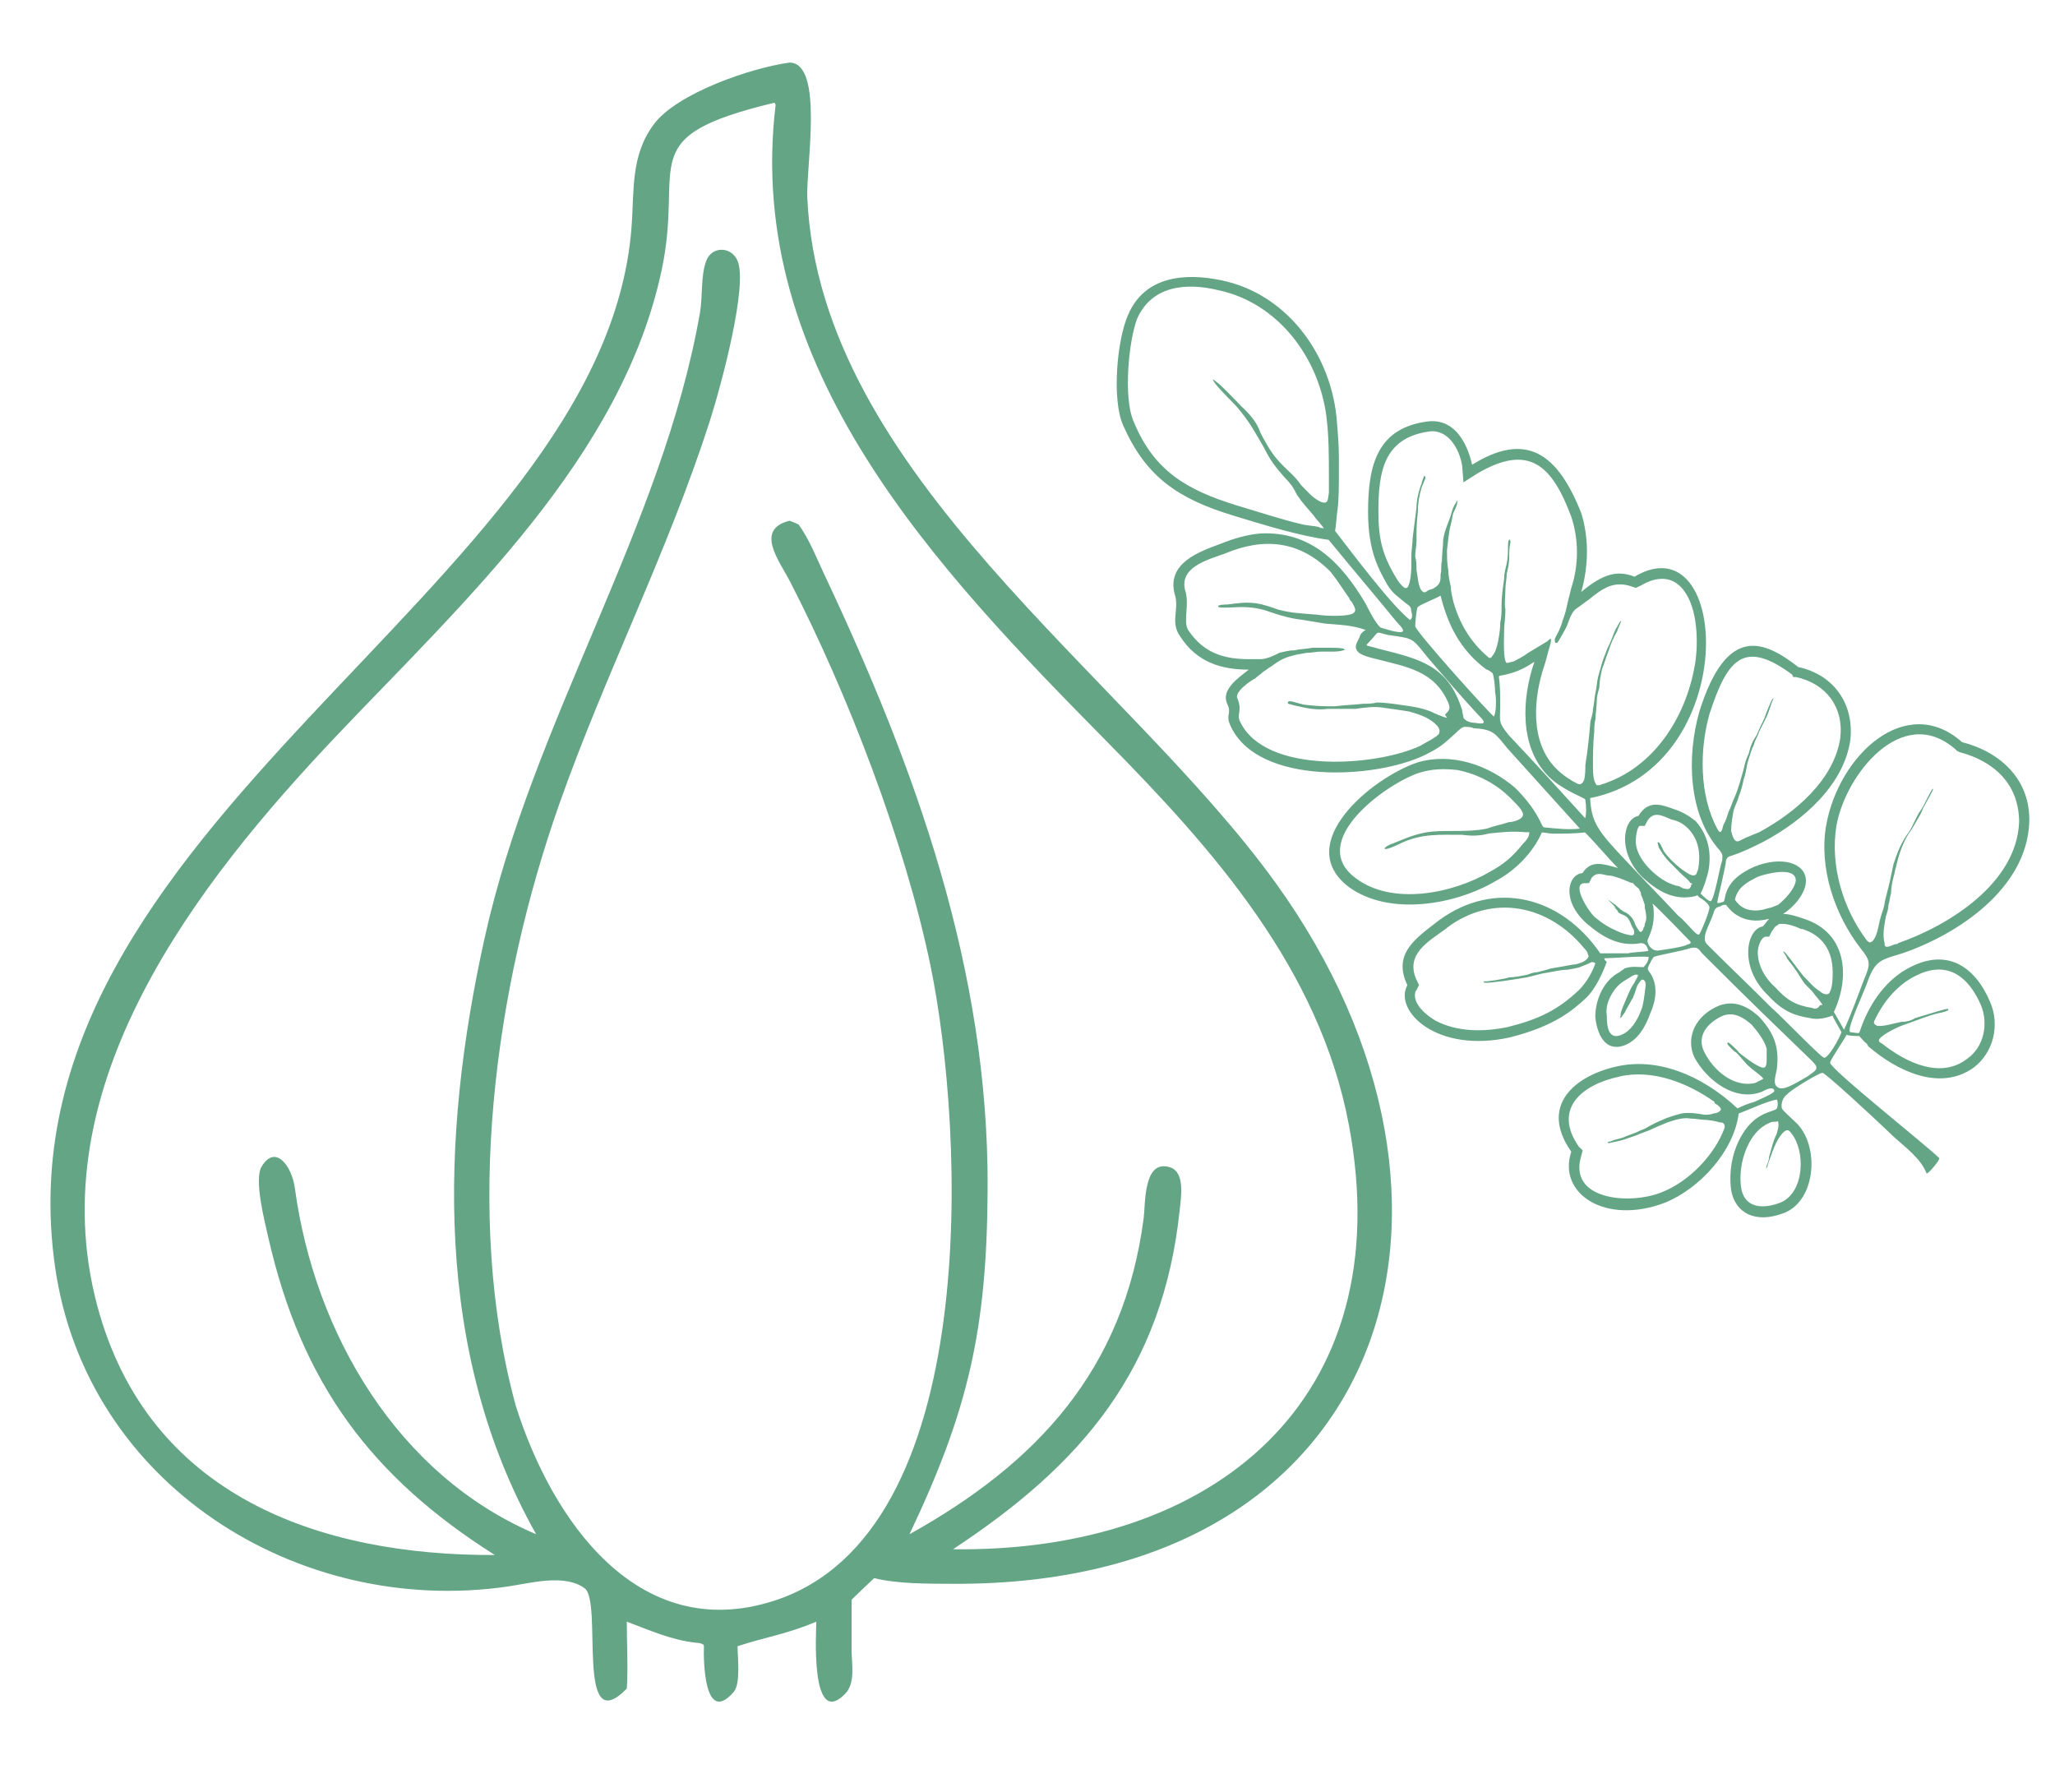
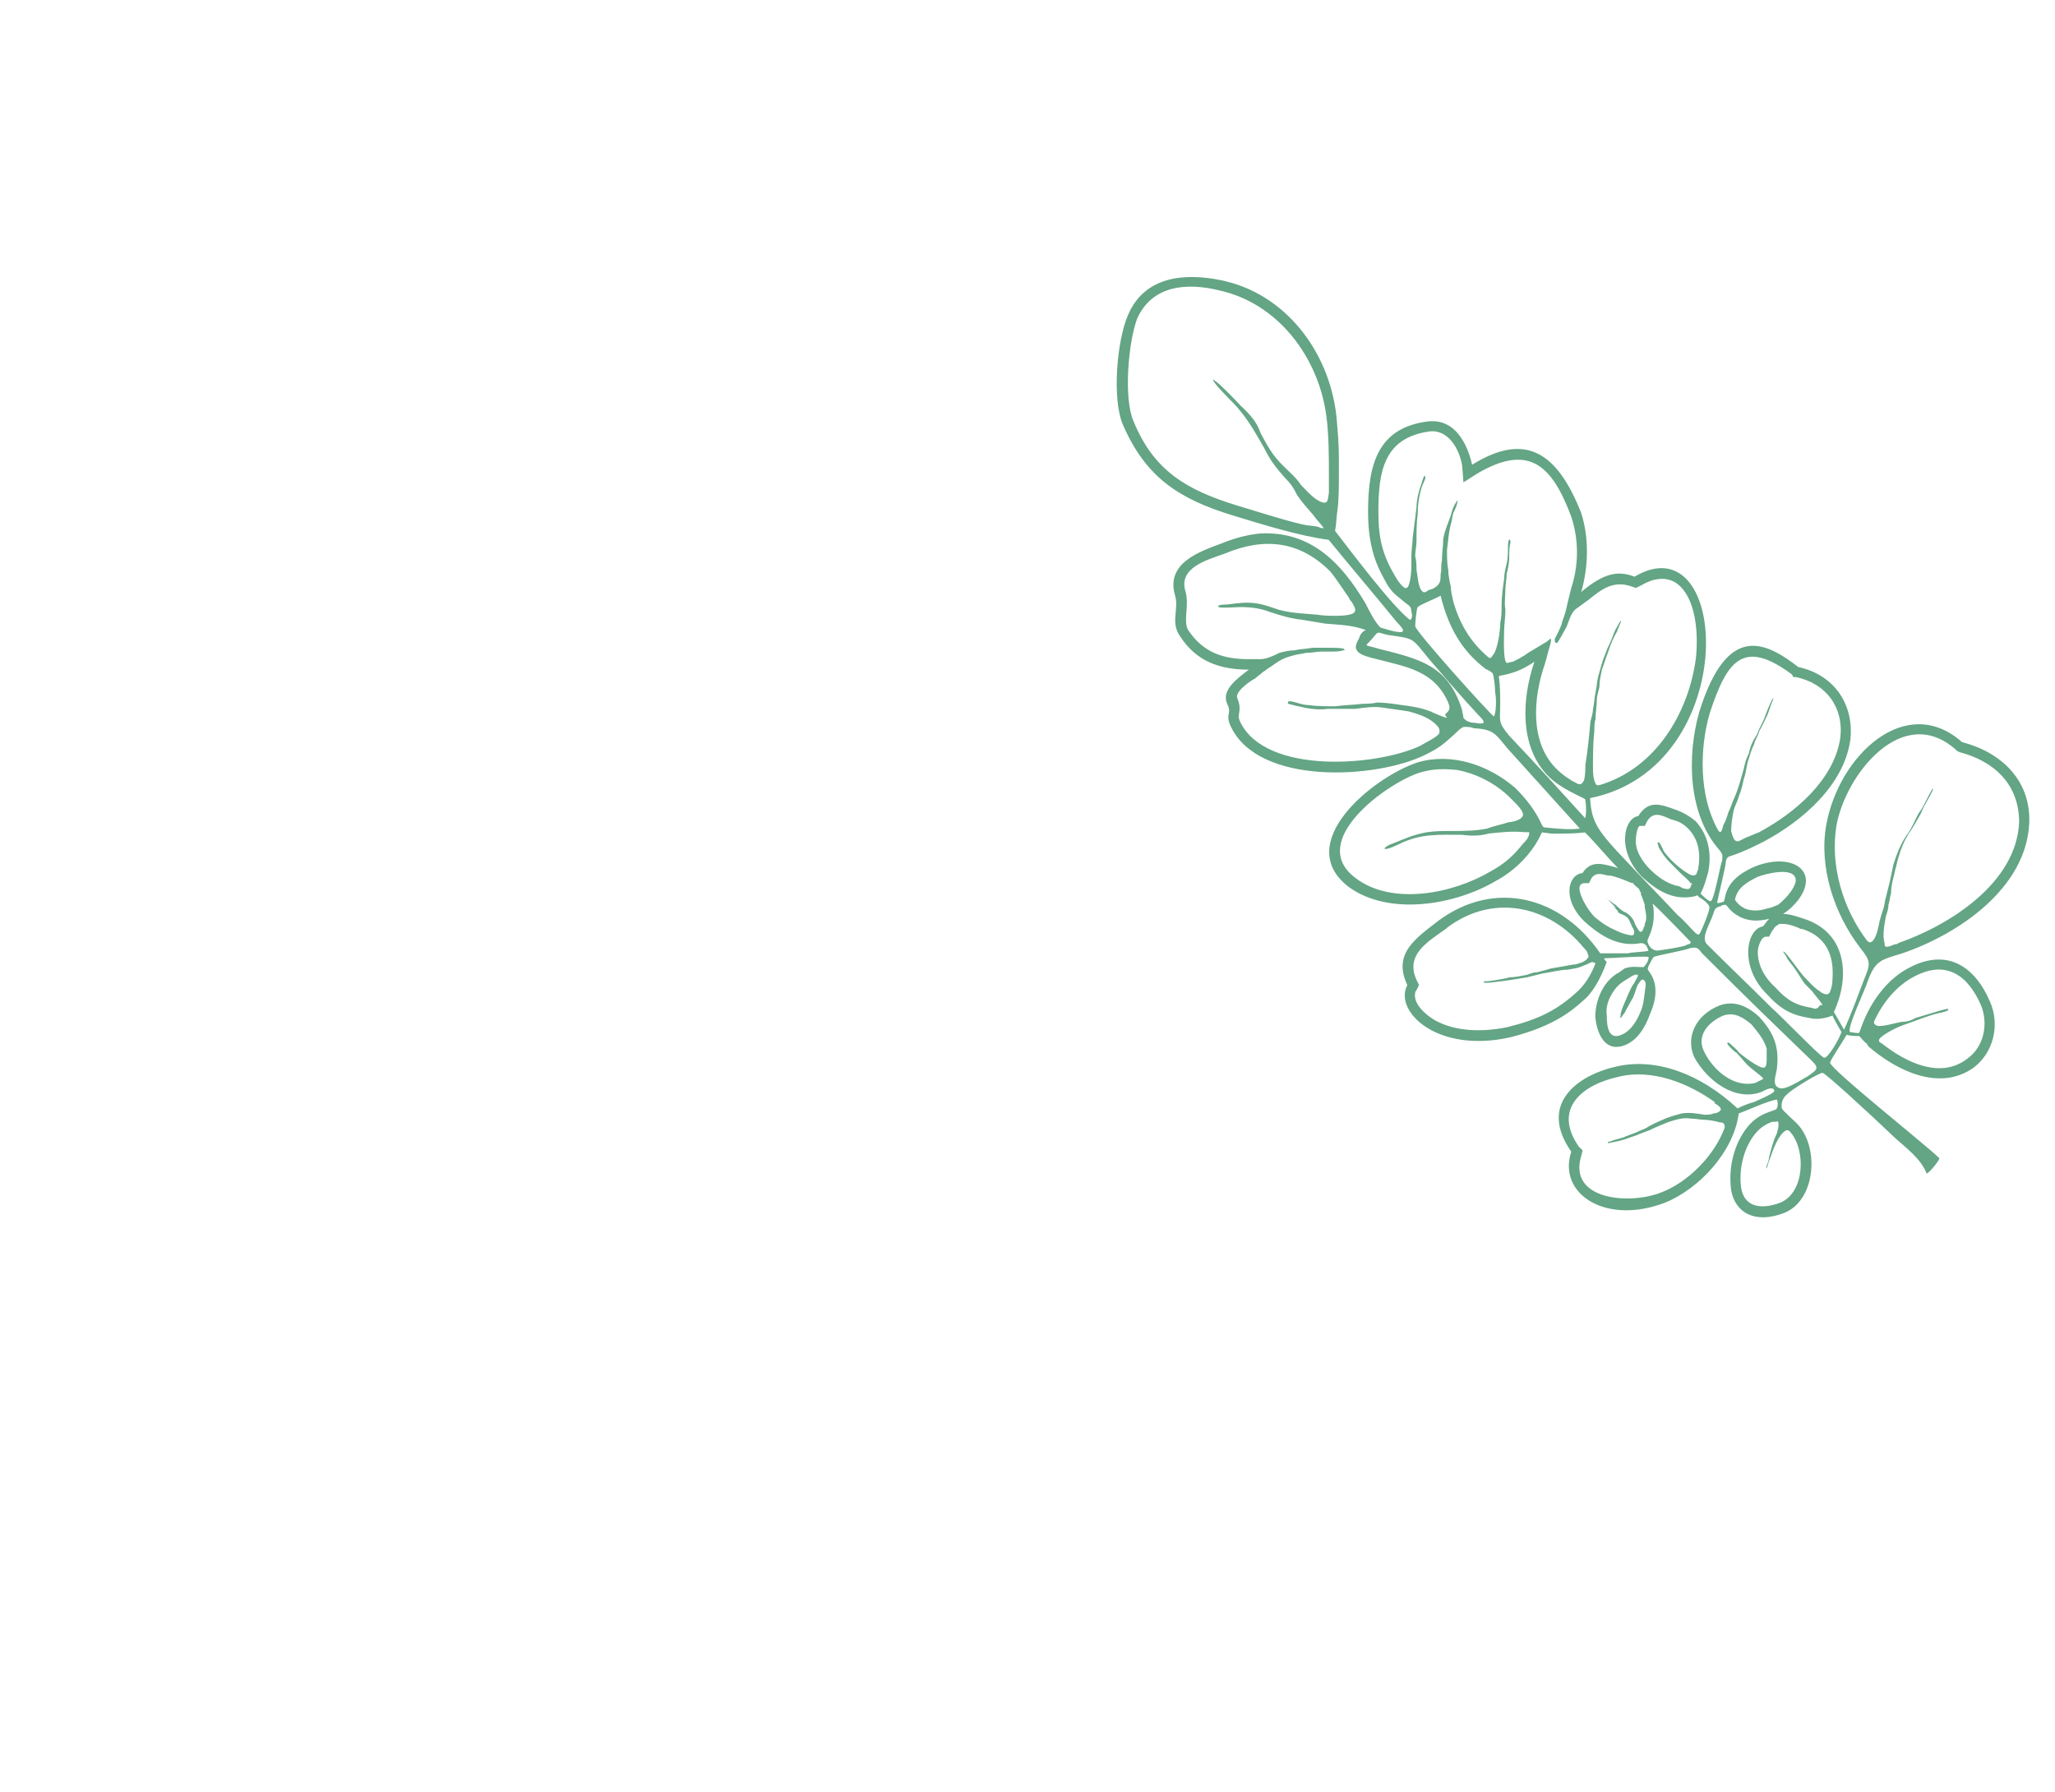
<svg xmlns="http://www.w3.org/2000/svg" width="172px" height="150px" viewBox="0 0 181 150" version="1.1">
  <g id="surface1">
-     <path style=" stroke:none;fill-rule:nonzero;fill:rgb(38.824%,64.706%,51.765%);fill-opacity:1;" d="M 69.551 1.586 C 72.59 1.645 70.98 10.789 71.105 13.477 C 72.207 37.871 99.062 55.41 112.363 73.848 C 132.809 102.191 122.277 135.809 83.871 135.57 C 81.734 135.559 79.059 135.586 76.996 135.07 C 76.328 135.699 75.66 136.328 75.008 136.969 L 75.008 141.547 C 75.027 142.727 75.348 144.34 74.422 145.277 C 71.328 148.398 71.902 139.633 71.898 138.906 C 69.254 140.02 67.508 140.234 64.961 141.066 C 64.965 142.012 65.258 144.371 64.613 145.109 C 62.027 148.07 61.953 142.336 62 141.066 L 61.984 140.953 C 61.754 140.785 61.594 140.793 61.312 140.762 C 59.172 140.539 57.203 139.652 55.207 138.906 C 55.199 140.863 55.332 142.855 55.207 144.801 C 50.648 149.457 53.117 137.16 51.496 135.965 C 49.723 134.66 46.684 135.523 44.723 135.809 C 26.258 138.492 7.566 126.816 4.844 107.621 C -0.691 68.648 53.152 48.145 55.621 16.129 C 55.875 12.867 55.516 9.754 57.625 6.977 C 59.664 4.293 66.066 2.066 69.551 1.586 Z M 68.203 5.125 C 55.633 8.141 60.285 10.402 58.281 19.848 C 54.785 36.348 40.805 49.113 29.719 60.797 C 17.277 73.902 3.395 91.758 8.57 111.09 C 13.043 127.809 28.109 133.098 43.586 133.035 C 32.77 126.199 26.555 117.961 23.629 105.051 C 23.316 103.668 22.352 99.957 23.051 98.809 C 24.281 96.785 25.715 98.848 25.965 100.68 C 27.695 113.52 35.02 126.035 47.223 131.203 C 38.195 115.176 38.789 96.242 42.688 78.68 C 46.93 59.547 58.383 42.387 61.652 23.617 C 61.902 22.184 61.703 20.422 62.199 19.062 C 62.668 17.77 64.359 17.738 64.945 19.004 C 65.926 21.121 63.496 30.117 62.504 33.203 C 58.746 44.867 53.281 55.484 49.254 66.914 C 43.547 83.113 40.828 103.086 45.43 119.895 C 48.566 129.859 56.137 140.941 68.172 137.066 C 86.645 131.125 84.953 95.656 81.957 81.133 C 79.73 70.34 74.684 57.176 69.566 47.258 C 68.652 45.492 66.438 42.699 69.551 41.938 C 69.812 42.047 70.102 42.145 70.348 42.281 C 71.289 43.594 71.918 45.215 72.605 46.676 C 80.664 63.762 87.066 81.512 86.988 100.688 C 86.941 113.164 85.285 120.293 80.105 131.207 C 91.266 124.988 98.992 116.789 100.734 103.348 C 100.898 102.09 100.695 98.109 103.074 98.895 C 104.398 99.332 104.016 101.562 103.914 102.57 C 102.438 116.773 95.203 125.109 83.938 132.527 C 106.844 132.828 123.375 119.395 118.805 95.141 C 116.227 81.469 106.965 70.992 97.516 61.414 C 82.547 46.242 65.508 28.477 68.316 5.312 C 68.285 5.25 68.27 5.16 68.203 5.129 Z M 68.203 5.125 " />
    <path style=" stroke:none;fill-rule:evenodd;fill:rgb(38.824%,64.706%,51.765%);fill-opacity:1;" d="M 141.523 80.809 C 141.41 80.699 141.297 80.586 141.297 80.477 C 141.965 80.477 144.762 80.25 145.211 80.363 C 145.211 80.699 144.988 81.031 144.762 81.258 C 144.199 81.258 143.754 81.145 143.086 81.371 C 142.973 81.484 142.75 81.598 142.637 81.707 C 141.297 82.379 140.512 84.062 140.512 85.629 C 140.629 86.973 141.297 88.883 143.199 88.098 C 143.977 87.762 144.762 86.973 145.32 85.402 C 145.883 84.172 146.102 82.715 145.211 81.594 C 145.098 81.367 145.098 81.48 145.211 81.145 C 145.32 80.918 145.543 80.477 145.656 80.363 C 145.77 80.25 148.336 79.801 148.898 79.578 C 149.461 79.465 149.57 79.578 149.906 80.027 C 150.133 80.25 150.352 80.477 150.578 80.699 C 153.598 83.727 156.609 86.637 159.629 89.551 C 160.297 90.219 159.965 90.332 159.184 90.895 C 158.734 91.117 157.281 92.129 156.723 91.906 C 156.055 91.68 156.391 90.895 156.504 90.223 C 156.723 88.32 156.281 87.086 154.941 85.629 C 153.598 84.398 152.48 84.285 151.477 84.621 C 149.242 85.516 148.457 87.535 149.242 89.215 C 150.355 91.234 152.816 93.137 155.16 92.242 C 155.383 92.129 156.168 91.68 156.277 92.129 C 156.391 92.352 154.715 93.023 154.488 93.137 C 154.043 93.25 153.484 93.473 153.035 93.699 C 149.793 90.672 145.887 89.215 142.418 90 C 138.844 90.785 135.488 93.363 138.395 97.512 C 137.164 101.211 141.414 104.016 146.664 101.996 C 149.684 100.766 152.699 97.512 153.145 94.148 C 154.043 93.816 155.719 93.031 156.5 92.918 C 156.609 93.145 156.609 93.48 156.5 93.703 C 156.277 94.039 154.711 93.93 153.484 95.945 C 152.586 97.402 152.254 99.191 152.473 100.879 C 152.809 102.895 154.598 103.906 157.172 102.895 C 159.961 101.773 160.297 96.957 158.176 94.938 C 157.953 94.711 157.055 93.93 156.945 93.707 C 156.832 93.258 157.059 92.695 157.395 92.473 C 157.621 92.141 160.188 90.566 160.523 90.566 C 160.75 90.566 164.547 94.039 166.895 96.285 C 167.898 97.18 169.238 98.191 169.684 99.422 C 169.801 99.539 170.914 98.191 170.805 98.078 C 169.684 96.957 161.191 90.23 161.191 89.672 C 161.191 89.449 162.422 87.656 162.648 87.207 C 162.871 87.324 163.543 87.324 163.762 87.324 C 163.875 87.438 164.211 87.883 164.434 87.992 C 164.434 88.105 164.543 88.105 164.543 88.219 C 167.004 90.348 170.805 92.254 173.816 90.121 C 175.609 88.777 176.168 86.309 175.273 84.297 C 173.934 81.156 171.477 79.59 168.23 81.27 C 166.223 82.277 164.766 84.297 163.984 86.422 C 163.652 87.207 163.984 87.102 162.98 86.984 C 162.531 86.875 164.32 83.176 164.543 82.391 C 165.215 80.598 165.77 80.598 167.559 80.039 C 172.473 78.355 178.516 74.32 178.734 68.496 C 178.848 64.797 176.277 62.332 172.812 61.438 C 167.895 57.066 161.973 62.559 160.855 68.723 C 160.188 72.418 161.531 76.566 163.871 79.594 C 164.766 80.715 164.766 80.941 164.207 82.285 C 163.648 83.746 163.09 85.312 162.418 86.77 C 162.086 86.207 161.859 85.758 161.527 85.203 C 162.98 82.062 162.641 78.25 158.953 77.02 C 158.281 76.793 157.613 76.57 157.051 76.57 C 157.949 76.012 159.062 74.777 159.062 73.656 C 159.062 72.09 156.938 71.418 154.484 72.426 C 153.254 72.988 152.133 73.77 151.91 75.23 C 151.801 75.566 151.91 75.453 151.578 75.566 C 151.465 75.566 151.352 75.68 151.242 75.566 C 151.242 75.453 152.023 72.312 152.023 71.863 C 152.137 71.531 152.25 71.531 152.582 71.418 C 153.594 71.082 154.488 70.633 155.375 70.184 C 158.73 68.391 162.418 65.25 162.977 61.219 C 163.309 58.078 161.523 55.5 158.395 54.828 C 155.488 52.582 152.133 50.902 149.676 58.75 C 148.555 62.676 148.672 67.828 151.465 70.969 C 151.801 71.418 151.688 71.418 151.688 71.863 C 151.465 72.426 151.02 75.227 150.68 75.453 C 150.457 75.453 150.012 75.004 149.785 74.781 C 150.121 74.105 150.234 73.656 150.457 72.875 C 150.789 71.195 150.457 69.621 149.34 68.391 C 148.777 67.941 148.219 67.605 147.551 67.379 C 146.32 66.934 145.207 66.484 144.305 67.941 C 142.965 68.168 142.406 71.082 144.641 73.32 C 145.984 74.551 147.438 75.449 149.336 75 C 149.559 74.891 149.449 74.891 149.672 75.113 C 149.895 75.227 150.566 75.676 150.566 76.012 C 150.566 76.348 149.895 78.027 149.672 78.359 C 149.559 78.473 149.336 78.246 149.223 78.137 C 148.773 77.691 148.328 77.129 147.77 76.68 C 146.316 75.113 144.754 73.543 143.297 71.973 C 140.727 69.281 140.164 68.5 140.055 66.371 C 153.469 63.68 152.457 41.824 143.965 46.867 C 142.512 46.309 141.285 46.531 139.273 48.211 C 139.941 45.859 139.941 43.391 139.273 41.266 C 137.148 35.883 134.355 34.094 129.66 37.008 C 129.438 35.996 128.543 32.859 125.75 33.195 C 121.391 33.758 120.496 36.895 120.496 41.152 C 120.496 44.738 121.504 46.309 122.172 47.543 C 122.73 48.438 123.066 48.551 123.848 49.223 C 124.184 49.449 124.297 49.559 124.297 49.895 C 124.41 50.234 124.41 50.57 124.184 50.68 C 122.504 49.336 119.156 44.852 117.59 42.836 C 117.703 42.273 117.703 41.602 117.812 40.93 C 117.926 40.035 117.926 38.801 117.926 37.793 L 117.926 36.336 C 117.926 35.215 117.812 33.871 117.699 32.637 C 117.031 26.922 113.121 21.879 107.531 20.754 C 104.289 20.086 100.824 20.422 99.371 23.781 C 98.367 26.023 97.918 31.289 98.926 33.535 C 100.938 38.129 103.844 40.035 108.648 41.492 C 111.215 42.277 114.457 43.281 117.027 43.621 C 119.039 46.086 121.051 48.441 123.062 50.906 C 123.621 51.469 123.957 51.918 122.84 51.691 C 122.727 51.691 121.613 51.355 121.613 51.355 C 121.164 51.02 120.496 49.672 120.273 49.227 C 118.148 45.641 115.465 42.84 111 43.062 C 109.766 43.176 108.652 43.512 107.531 43.961 C 105.746 44.633 102.613 45.645 103.508 48.555 C 103.848 49.789 103.062 50.91 103.957 52.141 C 105.41 54.387 107.531 55.055 109.992 55.055 C 108.984 55.84 107.531 56.848 108.094 58.082 C 108.539 58.98 107.867 58.98 108.426 60.098 C 110.887 65.254 121.164 64.691 125.523 62.562 C 126.863 61.887 127.086 61.664 128.203 60.656 C 128.426 60.434 128.766 60.094 128.988 60.094 C 129.215 60.094 129.547 60.094 129.77 60.207 C 131.559 60.32 131.672 60.656 132.785 62.004 C 134.906 64.355 137.031 66.711 139.156 69.059 C 138.148 69.172 137.145 69.059 136.027 68.949 C 135.953 68.949 135.879 68.871 135.805 68.723 C 135.246 67.488 134.465 66.48 133.457 65.469 C 131.105 63.453 127.867 62.332 124.852 63.227 C 120.828 64.574 113.789 70.398 118.816 74.211 C 122.395 76.789 128.203 75.777 131.777 73.648 C 133.457 72.75 135.02 71.184 135.805 69.391 C 136.027 69.391 136.473 69.5 136.809 69.5 C 137.707 69.5 138.711 69.5 139.602 69.391 C 140.613 70.398 141.508 71.52 142.508 72.527 C 141.281 72.195 140.16 71.746 139.379 72.977 C 138.039 73.09 137.48 75.555 139.938 77.57 C 141.281 78.688 142.73 79.48 144.523 79.141 C 144.973 79.141 145.082 79.477 145.191 79.816 C 144.855 79.926 143.738 79.926 143.402 80.039 L 140.945 80.039 C 137.48 75 131.672 73.539 126.75 77.125 C 124.742 78.691 122.617 80.039 123.957 82.84 C 122.727 85.086 126.527 88.895 133.012 87.438 C 137.031 86.426 138.598 84.973 139.711 83.965 C 140.836 82.84 141.504 80.824 141.504 80.824 Z M 158.621 77.895 C 158.172 77.672 157.5 77.449 157.051 77.449 L 156.719 77.449 L 156.383 77.672 C 156.27 77.785 156.156 78.008 156.047 78.121 L 155.824 78.574 L 155.488 78.574 C 155.043 78.684 154.82 79.582 154.82 79.918 C 154.82 81.148 155.488 82.266 156.383 83.055 C 157.391 84.176 158.172 84.625 159.625 84.852 C 159.848 84.961 160.074 84.961 160.293 84.625 C 160.516 84.512 160.629 84.738 160.406 84.402 C 160.184 84.066 159.848 83.73 159.625 83.395 C 159.402 83.168 159.18 82.945 158.957 82.719 C 158.625 82.266 158.398 81.82 158.062 81.371 C 157.844 81.035 157.617 80.809 157.395 80.477 C 157.395 80.363 157.059 79.914 157.059 79.914 C 157.059 79.801 157.281 80.027 157.281 80.027 C 157.844 80.699 158.289 81.371 158.844 82.043 C 159.293 82.488 159.738 83.051 160.297 83.391 C 160.52 83.613 161.078 83.836 161.191 83.391 C 161.418 82.941 161.418 82.156 161.418 81.707 C 161.418 79.805 160.523 78.453 158.734 77.895 Z M 156.047 75.992 L 156.609 75.77 C 157.172 75.32 158.062 74.426 158.172 73.637 C 158.172 72.293 155.375 73.078 154.82 73.301 C 153.926 73.75 153.035 74.203 152.809 75.32 C 153.035 75.656 153.258 75.883 153.707 76.105 C 154.266 76.324 154.934 76.324 155.605 76.105 L 156.051 75.992 Z M 140.18 73.414 L 139.953 73.863 L 139.508 73.863 C 138.391 73.977 139.953 76.441 140.512 76.891 C 141.188 77.453 141.746 77.785 142.527 78.121 C 142.746 78.234 143.418 78.457 143.754 78.457 C 143.977 78.457 143.977 78.121 143.867 77.895 C 143.645 77.562 143.645 77.336 143.418 77 C 143.195 76.664 142.859 76.664 142.527 76.438 C 142.527 76.324 142.414 76.215 142.301 76.105 C 142.227 76.027 142.152 75.953 142.074 75.883 C 142.375 76.105 142.41 76.105 142.188 75.883 C 142.074 75.77 141.629 75.32 141.629 75.32 C 141.516 75.094 141.516 75.207 141.629 75.32 C 141.855 75.434 142.074 75.656 142.297 75.77 C 142.523 75.992 142.855 76.328 143.191 76.441 C 143.562 76.664 143.824 76.965 143.973 77.34 C 143.973 77.453 144.305 78.008 144.418 78.121 C 144.535 78.234 144.758 78.008 144.758 77.785 C 144.867 77.672 144.867 77.562 144.867 77.453 C 145.094 77.004 144.98 76.555 144.867 75.992 L 144.867 75.77 C 144.758 75.434 144.645 75.098 144.535 74.871 C 144.535 74.758 144.535 74.648 144.418 74.535 C 144.418 74.461 144.383 74.387 144.305 74.312 C 144.305 74.312 143.859 73.977 143.859 73.863 C 143.637 73.863 143.523 73.75 143.191 73.637 C 142.965 73.523 142.855 73.523 142.633 73.414 C 142.184 73.301 142.07 73.188 141.625 73.188 C 141.066 73.078 140.621 72.855 140.168 73.414 Z M 144.543 47.633 L 144.09 47.859 L 143.758 47.746 C 142.195 47.188 141.188 47.859 139.957 48.871 C 139.512 49.203 139.176 49.43 138.73 49.766 C 138.281 50.219 138.172 50.887 137.949 51.336 C 137.836 51.559 137.281 52.566 137.164 52.68 C 136.941 52.793 136.941 52.566 136.941 52.344 C 137.164 51.895 137.5 51.336 137.613 50.777 C 137.836 50.219 137.949 49.77 138.062 49.207 C 138.172 48.758 138.285 48.309 138.395 47.863 C 139.062 45.844 139.062 43.605 138.395 41.586 C 136.719 37.102 134.707 35.086 130.125 37.777 L 128.898 38.559 L 128.785 37.102 C 128.559 35.645 127.555 33.852 125.879 34.078 C 121.855 34.641 121.406 37.668 121.406 41.141 C 121.406 43.492 121.742 44.949 122.969 46.969 C 123.082 47.191 123.641 47.977 123.863 47.863 C 124.195 47.863 124.309 46.406 124.309 46.07 L 124.309 45.062 C 124.309 44.5 124.422 43.941 124.422 43.492 C 124.535 42.598 124.648 41.699 124.758 40.805 C 124.758 40.129 124.98 39.234 125.207 38.672 C 125.207 38.559 125.43 38.004 125.43 38.004 C 125.543 37.891 125.543 38.223 125.543 38.223 C 125.43 38.445 125.32 38.785 125.211 39.008 C 124.984 39.793 124.875 40.465 124.875 41.25 C 124.762 42.148 124.762 42.816 124.762 43.715 C 124.762 44.164 124.648 44.613 124.648 45.059 C 124.762 45.508 124.762 45.844 124.762 46.293 C 124.875 46.742 124.875 47.859 125.32 48.195 C 125.434 48.309 125.656 48.195 125.77 48.082 C 125.992 47.969 126.215 47.969 126.328 47.855 C 126.887 47.523 126.887 47.188 126.887 46.625 C 127 46.289 126.887 45.84 127 45.504 C 127 44.832 127.113 44.16 127.113 43.598 C 127.227 42.816 127.562 42.141 127.785 41.469 C 127.898 41.02 128.008 40.684 128.23 40.348 C 128.344 40.121 128.453 40.121 128.344 40.348 C 128.344 40.574 128.121 41.023 128.008 41.246 C 127.898 41.582 127.898 41.918 127.785 42.254 C 127.562 43.148 127.562 43.711 127.449 44.496 C 127.449 45.164 127.449 45.727 127.562 46.285 C 127.562 46.734 127.676 47.297 127.785 47.742 C 127.785 48.188 127.898 48.523 128.008 49.086 C 128.57 50.992 129.461 52.559 131.023 53.906 C 131.246 54.129 131.359 54.016 131.477 53.793 C 131.922 53.344 132.145 51.551 132.145 50.879 C 132.254 50.43 132.254 49.977 132.254 49.422 C 132.254 48.637 132.367 47.852 132.48 47.066 C 132.48 46.617 132.594 46.172 132.707 45.723 C 132.82 45.16 132.82 44.715 132.82 44.266 C 132.82 44.152 132.82 43.703 132.93 43.594 C 133.043 43.594 133.043 43.82 133.043 43.82 C 132.93 44.27 132.93 44.719 132.93 45.164 C 132.93 45.613 132.82 46.176 132.707 46.621 C 132.707 47.07 132.594 47.52 132.594 47.965 C 132.594 48.641 132.48 49.199 132.594 49.758 C 132.594 50.434 132.48 51.102 132.48 51.664 C 132.48 52.113 132.367 54.238 132.707 54.469 C 132.82 54.469 133.152 54.355 133.266 54.355 C 133.711 54.129 134.16 53.906 134.605 53.57 C 135.164 53.234 135.723 52.898 136.285 52.559 C 136.395 52.449 136.504 52.336 136.617 52.336 C 136.617 52.672 136.504 53.012 136.395 53.348 C 136.281 53.797 136.168 54.242 136.059 54.582 C 135.051 57.496 134.719 61.418 137.066 63.773 C 137.625 64.332 138.297 64.781 138.965 65.117 C 139.297 65.23 139.41 65.004 139.523 64.781 C 139.637 64.332 139.637 63.773 139.637 63.438 C 139.859 62.09 139.969 60.859 140.082 59.625 C 140.195 59.18 140.309 58.844 140.309 58.508 C 140.426 58.059 140.426 57.5 140.531 57.051 C 140.645 56.602 140.645 56.152 140.754 55.707 C 140.984 54.922 141.094 54.363 141.43 53.574 C 141.543 53.242 141.656 53.016 141.766 52.793 C 141.988 52.34 142.098 51.895 142.324 51.449 C 142.438 51.336 142.656 50.773 142.77 50.773 C 142.883 50.66 142.438 51.559 142.438 51.672 C 142.102 52.23 141.875 52.793 141.656 53.465 C 141.43 54.023 141.32 54.473 141.098 55.031 C 140.984 55.594 140.871 56.043 140.871 56.602 C 140.754 57.051 140.645 57.387 140.645 57.723 C 140.645 58.281 140.531 58.844 140.531 59.406 C 140.422 59.738 140.422 60.188 140.422 60.523 C 140.305 61.531 140.305 62.652 140.305 63.664 C 140.305 64 140.305 64.895 140.641 65.23 L 140.867 65.23 C 145.785 63.777 148.691 58.957 149.359 54.133 C 149.582 52.227 149.473 49.203 148.016 47.742 C 147.012 46.734 145.672 46.961 144.555 47.633 Z M 117.16 46.402 C 114.477 43.711 111.348 43.375 107.883 44.832 C 106.316 45.395 103.75 46.066 104.422 48.195 C 104.758 49.43 104.195 50.773 104.645 51.559 C 105.984 53.574 107.77 54.133 110.004 54.133 L 111.012 54.133 C 111.57 54.133 112.242 53.797 112.688 53.574 C 113.133 53.461 113.578 53.352 114.027 53.352 C 114.473 53.238 115.031 53.238 115.594 53.129 L 117.27 53.129 C 117.492 53.129 118.277 53.129 118.387 53.242 C 118.496 53.355 118.387 53.355 118.273 53.355 C 118.051 53.465 117.492 53.465 117.266 53.465 L 116.371 53.465 C 115.922 53.465 115.59 53.578 115.031 53.578 C 114.582 53.691 114.25 53.691 113.914 53.805 C 113.02 54.027 112.688 54.254 111.902 54.812 C 111.68 54.926 111.453 55.148 111.234 55.262 C 111.012 55.488 110.785 55.598 110.562 55.824 C 110.113 56.047 108.66 57.059 109 57.617 C 109.445 58.738 108.887 58.961 109.223 59.633 C 111.457 64.34 121.293 63.559 125.094 61.762 C 125.43 61.539 126.656 60.973 126.77 60.641 C 126.883 60.191 126.547 59.969 126.32 59.742 C 125.652 59.184 124.867 58.961 124.086 58.734 C 123.418 58.621 122.523 58.508 121.742 58.395 C 121.074 58.281 120.176 58.395 119.395 58.508 L 116.938 58.508 C 116.152 58.621 115.258 58.508 114.363 58.281 C 114.25 58.281 113.469 58.059 113.469 58.059 C 113.359 57.949 113.469 57.836 113.582 57.836 C 113.918 57.836 114.699 58.168 115.148 58.168 C 116.043 58.281 116.715 58.281 117.605 58.281 C 118.387 58.168 119.172 58.168 120.066 58.059 C 120.402 58.059 120.852 58.059 121.297 57.949 C 121.855 57.949 122.75 58.059 123.422 58.168 C 124.316 58.281 125.102 58.395 125.992 58.73 C 126.215 58.844 127.219 59.293 127.445 59.293 C 127.445 59.18 127.105 59.066 127.445 58.844 C 127.777 58.508 127.668 58.281 127.555 57.949 C 126.324 55.145 123.871 54.812 121.297 54.137 C 120.852 54.023 119.73 53.801 119.512 53.355 C 119.285 53.02 119.512 52.68 119.73 52.23 C 119.809 51.934 119.992 51.711 120.293 51.562 C 119.062 51.113 117.945 51.113 116.719 51 C 116.047 50.887 115.375 50.773 114.703 50.664 C 113.699 50.551 112.918 50.328 111.91 49.992 C 111.02 49.656 110.238 49.543 109.23 49.543 C 108.898 49.543 107.555 49.656 107.332 49.543 C 107.105 49.316 108.004 49.316 108.117 49.316 C 109.008 49.203 109.676 49.094 110.57 49.203 C 111.355 49.316 111.91 49.539 112.582 49.766 C 113.812 50.102 114.816 50.102 116.047 50.219 C 116.605 50.328 119.062 50.438 119.289 49.992 C 119.516 49.77 119.176 49.32 119.062 49.094 C 118.949 48.98 118.84 48.871 118.84 48.758 C 118.277 47.973 117.723 47.078 117.164 46.406 Z M 173.258 89.332 C 174.715 88.32 175.16 86.305 174.488 84.625 C 173.371 82.047 171.473 80.59 168.676 82.047 C 167.113 82.828 165.887 84.289 165.098 85.969 C 164.984 86.195 165.098 86.305 165.32 86.418 C 165.77 86.531 166.887 86.191 167.445 86.082 C 167.895 86.082 168.34 85.969 168.676 85.746 C 169.457 85.523 170.133 85.297 170.91 85.074 C 171.023 85.074 171.582 84.852 171.582 84.961 C 171.805 85.074 170.91 85.297 170.805 85.297 C 169.797 85.523 168.789 85.969 167.785 86.309 C 167.117 86.531 166.223 86.98 165.664 87.434 C 165.324 87.766 165.547 87.879 165.77 87.992 C 167.895 89.672 170.91 91.129 173.258 89.336 Z M 167.227 79.129 C 171.695 77.562 177.617 73.859 177.84 68.484 C 177.84 65.121 175.605 63.105 172.586 62.32 L 172.363 62.207 L 172.25 62.09 C 167.555 57.945 162.527 64.332 161.746 68.816 C 161.184 72.289 162.309 76.102 164.43 78.906 C 164.648 79.129 164.762 79.129 164.988 78.906 C 165.32 78.453 165.438 77.781 165.547 77.223 C 165.664 76.773 165.77 76.438 165.887 76.105 C 165.996 75.77 165.996 75.434 166.109 75.094 C 166.223 74.648 166.336 74.199 166.445 73.746 C 166.559 73.188 166.664 72.738 166.777 72.18 C 167.113 71.172 167.445 70.273 168.117 69.375 C 168.566 68.703 168.789 67.918 169.234 67.359 C 169.57 66.801 169.797 66.234 170.133 65.68 C 170.133 65.68 170.242 65.453 170.242 65.566 C 170.355 65.566 169.68 66.688 169.574 66.914 C 169.348 67.246 169.238 67.695 169.012 68.031 C 168.68 68.594 168.453 69.039 168.117 69.488 C 167.559 70.383 167.227 71.398 167.004 72.402 C 166.891 72.738 166.891 72.965 166.781 73.301 C 166.668 73.746 166.559 74.309 166.559 74.758 C 166.445 75.094 166.445 75.43 166.332 75.77 C 166.332 76.105 166.219 76.441 166.105 76.777 C 165.992 77.449 165.77 78.457 165.992 79.129 C 165.992 79.355 165.992 79.465 166.219 79.465 C 166.332 79.465 166.664 79.352 166.887 79.242 C 167 79.242 167.113 79.242 167.223 79.129 Z M 154.934 69.379 C 158.062 67.699 161.531 64.785 162.086 61.086 C 162.418 58.395 160.855 56.266 158.172 55.707 L 157.949 55.707 L 157.836 55.48 C 153.59 52.34 152.133 54.137 150.57 58.957 C 149.676 62.094 149.676 66.129 151.238 69.039 C 151.574 69.711 151.688 69.152 151.801 68.703 C 152.02 68.371 152.133 67.922 152.246 67.586 C 152.473 67.137 152.582 66.691 152.805 66.238 C 153.141 65.457 153.367 64.559 153.59 63.777 C 153.703 63.215 153.816 62.879 154.035 62.434 C 154.148 61.867 154.371 61.309 154.703 60.863 C 154.93 60.301 155.152 59.852 155.375 59.406 C 155.488 59.07 156.047 57.613 156.156 57.613 C 156.27 57.5 156.156 57.727 156.156 57.727 C 156.047 57.949 155.938 58.285 155.824 58.621 C 155.602 59.297 155.266 59.852 154.93 60.527 C 154.816 60.973 154.594 61.199 154.484 61.648 C 154.258 62.094 154.148 62.547 154.035 62.883 C 153.816 63.445 153.816 64.113 153.59 64.676 C 153.477 65.238 153.363 65.684 153.141 66.242 C 153.031 66.695 152.805 67.027 152.691 67.477 C 152.582 68.039 152.473 68.707 152.473 69.27 C 152.582 69.605 152.691 70.281 153.141 70.164 C 153.367 70.055 153.59 69.941 153.816 69.832 C 154.148 69.719 154.594 69.496 154.93 69.383 Z M 149.57 72.629 C 149.793 71.398 149.68 70.051 148.676 69.039 C 148.227 68.594 147.777 68.371 147.219 68.258 C 146.438 67.922 145.656 67.473 145.098 68.371 L 144.867 68.816 L 144.422 68.816 C 144.195 68.93 144.086 69.715 144.086 69.938 C 143.977 70.949 144.648 71.953 145.32 72.629 C 145.992 73.301 146.773 73.859 147.66 74.086 C 147.887 74.086 147.996 74.203 148.223 74.309 C 148.332 74.309 148.781 74.531 148.898 74.199 C 149.004 74.082 148.898 73.969 149.004 73.969 C 149.121 73.969 149.004 73.855 148.898 73.855 C 148.672 73.52 148.332 73.297 148 72.961 C 147.664 72.625 147.441 72.398 147.105 72.062 C 146.66 71.617 146.438 71.281 146.102 70.719 C 146.102 70.605 145.875 70.156 146.102 70.273 C 146.211 70.273 146.434 70.832 146.547 71.055 C 147.105 71.84 148 72.621 148.781 73.07 C 149.004 73.184 149.344 73.293 149.457 72.957 C 149.457 72.844 149.57 72.73 149.57 72.621 Z M 116.824 32.73 C 116.152 27.574 112.578 22.758 107.324 21.637 C 104.531 20.961 101.512 21.188 100.172 24.102 C 99.387 26.117 98.941 31.16 99.84 33.18 C 101.625 37.551 104.531 39.23 108.891 40.578 C 110.789 41.141 112.801 41.812 114.699 42.262 C 115.148 42.375 115.703 42.375 116.152 42.488 C 116.266 42.598 116.488 42.598 116.602 42.598 C 116.375 42.266 115.93 41.816 115.703 41.477 C 115.145 40.809 114.699 40.359 114.25 39.684 C 113.918 39.012 113.691 38.676 113.137 38.117 C 112.355 37.223 111.906 36.66 111.348 35.539 C 111.18 35.242 111.016 34.953 110.84 34.656 C 110.781 34.559 110.723 34.461 110.664 34.359 C 110.246 33.633 109.793 32.949 109.266 32.301 C 109.199 32.211 109.125 32.125 109.051 32.039 C 108.902 31.863 108.742 31.688 108.555 31.5 C 108.332 31.273 106.879 29.82 106.879 29.594 C 106.766 29.48 106.879 29.48 106.988 29.594 C 107.324 29.82 107.77 30.266 108.109 30.602 C 108.457 30.953 108.777 31.273 109.094 31.613 C 109.156 31.68 109.223 31.75 109.285 31.816 C 110.02 32.5 110.695 33.215 111.016 34.188 C 111.082 34.312 111.145 34.434 111.203 34.547 C 111.758 35.562 112.117 36.199 113.023 37.105 C 113.582 37.668 114.141 38.113 114.586 38.789 C 115.145 39.352 115.594 39.906 116.266 40.246 C 117.047 40.582 116.938 40.02 117.047 39.461 L 117.047 38.004 C 117.047 36.32 117.047 34.414 116.824 32.734 Z M 125.094 64.109 C 122.188 65.008 115.035 70.164 119.395 73.41 C 122.633 75.879 128 74.758 131.238 72.852 C 132.473 72.18 133.254 71.508 134.145 70.383 C 134.371 70.164 134.703 69.824 134.703 69.375 L 134.371 69.375 C 133.145 69.262 132.246 69.375 131.129 69.488 C 130.348 69.711 129.566 69.711 128.781 69.602 C 126.77 69.602 125.32 69.488 123.527 70.277 C 123.305 70.387 122.188 70.949 121.961 70.84 C 121.852 70.727 122.523 70.387 122.633 70.387 C 123.754 69.941 124.422 69.605 125.652 69.379 C 126.434 69.266 126.992 69.266 127.773 69.266 C 128.895 69.266 130.008 69.266 131.016 69.043 C 131.574 68.816 132.246 68.707 132.914 68.484 C 133.254 68.484 134.145 68.262 134.145 67.812 C 134.145 67.477 133.586 66.914 133.363 66.695 C 133.254 66.582 133.141 66.469 133.031 66.359 C 131.801 65.125 130.125 64.227 128.332 63.891 C 127.215 63.777 126.211 63.777 125.094 64.113 Z M 127.332 77.895 C 125.766 79.02 123.754 80.141 124.762 82.379 L 124.984 82.828 L 124.762 83.281 C 124.762 83.281 124.648 83.395 124.648 83.504 C 124.426 84.516 125.656 85.52 126.438 85.969 C 128.336 86.977 130.684 86.977 132.809 86.531 C 135.488 85.859 137.168 85.07 139.066 83.281 C 139.734 82.605 140.184 81.824 140.52 80.926 C 140.445 80.852 140.336 80.812 140.188 80.812 C 139.961 80.926 139.738 81.035 139.406 81.148 C 138.957 81.371 138.625 81.371 138.062 81.484 C 137.395 81.484 136.609 81.711 135.832 81.82 C 135.379 81.934 134.934 82.043 134.488 82.156 C 133.82 82.266 133.148 82.379 132.363 82.488 C 132.145 82.488 130.91 82.719 130.691 82.602 L 130.691 82.488 C 130.691 82.602 132.703 82.266 132.926 82.156 C 133.371 82.156 133.93 82.043 134.488 81.934 C 134.824 81.82 135.051 81.707 135.383 81.707 C 135.832 81.594 136.281 81.48 136.613 81.371 C 137.285 81.258 137.953 81.148 138.516 81.035 C 138.848 81.035 139.074 80.922 139.406 80.812 C 139.633 80.699 140.078 80.367 139.855 80.145 C 139.855 79.918 139.633 79.695 139.52 79.582 C 136.395 75.773 131.477 74.762 127.453 77.785 L 127.34 77.898 Z M 141.523 85.516 C 141.523 86.414 141.637 87.762 142.863 87.195 C 143.645 86.863 144.203 85.965 144.543 85.07 C 144.762 84.508 144.762 84.172 144.871 83.504 C 144.871 83.168 145.102 82.602 144.762 82.379 C 144.543 82.266 144.426 82.602 144.312 82.715 C 144.086 83.047 144.086 83.391 143.867 83.836 C 143.867 83.836 143.867 83.945 143.754 84.059 C 143.527 84.508 143.305 84.844 143.086 85.293 C 142.973 85.402 142.859 85.625 142.75 85.738 C 142.637 85.625 142.75 85.625 142.75 85.516 C 142.637 85.293 143.309 83.949 143.422 83.613 C 143.648 83.164 143.648 83.047 143.98 82.598 C 143.98 82.488 144.43 81.93 144.203 81.93 C 143.98 81.816 143.422 82.266 143.199 82.379 C 142.637 82.715 142.305 83.051 141.969 83.613 C 141.637 84.172 141.41 84.844 141.523 85.516 Z M 154.262 86.301 C 153.594 85.738 152.805 85.184 151.801 85.516 C 150.461 86.078 149.348 87.312 150.129 88.766 C 150.91 90.332 152.695 91.906 154.598 91.457 C 154.824 91.344 155.047 91.234 155.266 91.121 C 155.379 91.121 155.266 91.121 155.266 91.012 C 154.934 90.672 154.262 90.223 153.926 89.887 C 153.594 89.551 153.254 89.102 152.918 88.766 C 152.805 88.766 152.137 88.098 152.137 87.984 C 152.137 87.871 152.25 87.871 152.363 87.984 C 152.473 88.098 153.035 88.543 153.145 88.766 C 153.707 89.215 154.266 89.664 154.934 89.996 C 155.605 90.332 155.605 89.887 155.605 89.215 L 155.605 88.43 C 155.379 87.648 154.824 86.973 154.266 86.301 Z M 142.637 90.898 C 139.395 91.574 136.715 93.703 139.059 97.066 L 139.395 97.398 L 139.281 97.848 C 138.055 101.77 143.527 102.219 146.324 101.098 C 148.676 100.203 151.02 97.848 151.91 95.383 C 151.91 95.039 151.801 94.93 151.465 94.93 C 151.129 94.816 150.457 94.703 150.125 94.703 C 149.789 94.703 149.344 94.594 148.898 94.594 C 148.223 94.48 147.555 94.703 146.883 94.926 C 146.324 95.156 145.77 95.379 145.32 95.605 C 144.988 95.719 144.762 95.828 144.426 95.941 C 144.199 96.051 143.867 96.164 143.531 96.273 C 142.973 96.5 142.418 96.609 141.855 96.723 C 141.523 96.836 141.523 96.609 141.855 96.609 C 142.305 96.387 142.75 96.387 143.199 96.16 C 143.531 96.051 143.758 95.938 144.09 95.828 C 144.316 95.715 144.543 95.605 144.871 95.488 C 145.434 95.156 145.883 94.926 146.438 94.703 C 146.883 94.48 147.664 94.258 148.113 94.145 C 148.781 94.031 149.457 94.145 150.125 94.258 C 150.348 94.258 150.684 94.258 150.906 94.145 C 151.129 94.145 151.465 94.031 151.574 93.809 C 151.574 93.586 151.238 93.359 151.016 93.246 L 151.016 93.133 C 148.672 91.457 145.539 90.219 142.633 90.891 Z M 154.262 96.391 C 153.48 97.621 153.141 99.305 153.367 100.762 C 153.703 102.555 155.375 102.555 156.828 101.992 C 158.953 101.098 159.066 97.398 157.727 95.828 C 157.5 95.492 157.277 95.609 157.051 95.828 C 156.383 96.5 156.047 97.73 155.711 98.629 C 155.711 98.742 155.484 99.305 155.598 98.742 C 155.711 98.52 155.82 98.18 155.82 97.957 C 156.047 97.176 156.156 96.613 156.488 95.941 C 156.602 95.492 156.711 95.266 156.602 94.82 C 156.379 94.934 156.156 94.82 155.934 94.934 C 155.152 95.27 154.703 95.719 154.258 96.395 Z M 131.578 59.184 C 131.129 58.848 124.758 51.785 124.648 51.227 C 124.648 51 124.758 49.656 124.871 49.543 C 125.098 49.316 126.547 48.758 126.883 48.535 C 127.555 51.227 128.668 53.355 130.906 55.035 C 131.02 55.035 131.352 55.258 131.465 55.371 C 131.578 55.594 131.688 56.602 131.688 57.055 C 131.801 57.504 131.801 58.848 131.574 59.184 Z M 130.121 58.957 C 130.68 59.516 131.129 59.965 129.898 59.738 C 129.566 59.738 129.117 59.625 128.895 59.293 C 128.895 59.066 128.781 58.844 128.781 58.617 C 127.555 54.695 125.094 54.133 121.516 53.238 C 120.062 52.789 120.176 53.125 120.848 52.34 C 121.516 51.559 121.184 51.781 122.297 52.008 C 124.645 52.34 124.309 52.227 125.875 54.133 C 127.328 55.816 128.668 57.387 130.121 58.953 Z M 136.379 64.445 C 137.5 65.566 139.285 66.238 139.621 66.465 C 139.73 67.137 139.73 67.695 139.621 68.145 C 137.387 65.68 135.148 63.215 132.914 60.859 C 131.91 59.625 132.133 59.625 132.133 58.168 C 132.133 57.273 132.133 56.488 132.02 55.703 C 132.02 55.629 132.059 55.59 132.133 55.59 C 133.363 55.367 134.145 55.031 135.148 54.359 C 134.031 57.609 133.809 61.863 136.379 64.445 Z M 150.91 76.551 C 151.02 76.105 151.133 75.992 151.578 75.883 C 151.691 75.77 151.801 75.77 152.023 75.77 C 152.473 76.328 152.695 76.551 153.367 76.887 C 154.148 77.223 154.93 77.223 155.824 77 C 155.602 77.223 155.488 77.449 155.266 77.672 C 153.816 77.895 153.141 81.258 155.711 83.727 C 156.938 85.07 157.949 85.516 159.398 85.738 C 160.18 85.965 161.184 85.625 161.406 85.516 C 161.406 85.629 162.191 86.973 162.191 86.973 C 162.078 87.426 160.961 89.441 160.625 89.219 C 160.293 89.105 156.602 85.293 156.047 84.848 C 154.148 82.941 152.246 81.145 150.348 79.242 C 149.785 78.68 150.57 77.562 150.906 76.551 Z M 145.547 75.656 C 145.992 75.992 148.785 78.91 148.898 79.02 C 149.008 79.242 148.562 79.242 148.449 79.352 C 147.668 79.578 146.773 79.688 145.992 79.801 C 145.434 79.801 145.102 79.242 145.102 78.906 C 145.434 78.117 145.66 77.559 145.66 76.66 C 145.66 76.324 145.66 75.992 145.547 75.652 Z M 145.547 75.656 " />
  </g>
</svg>